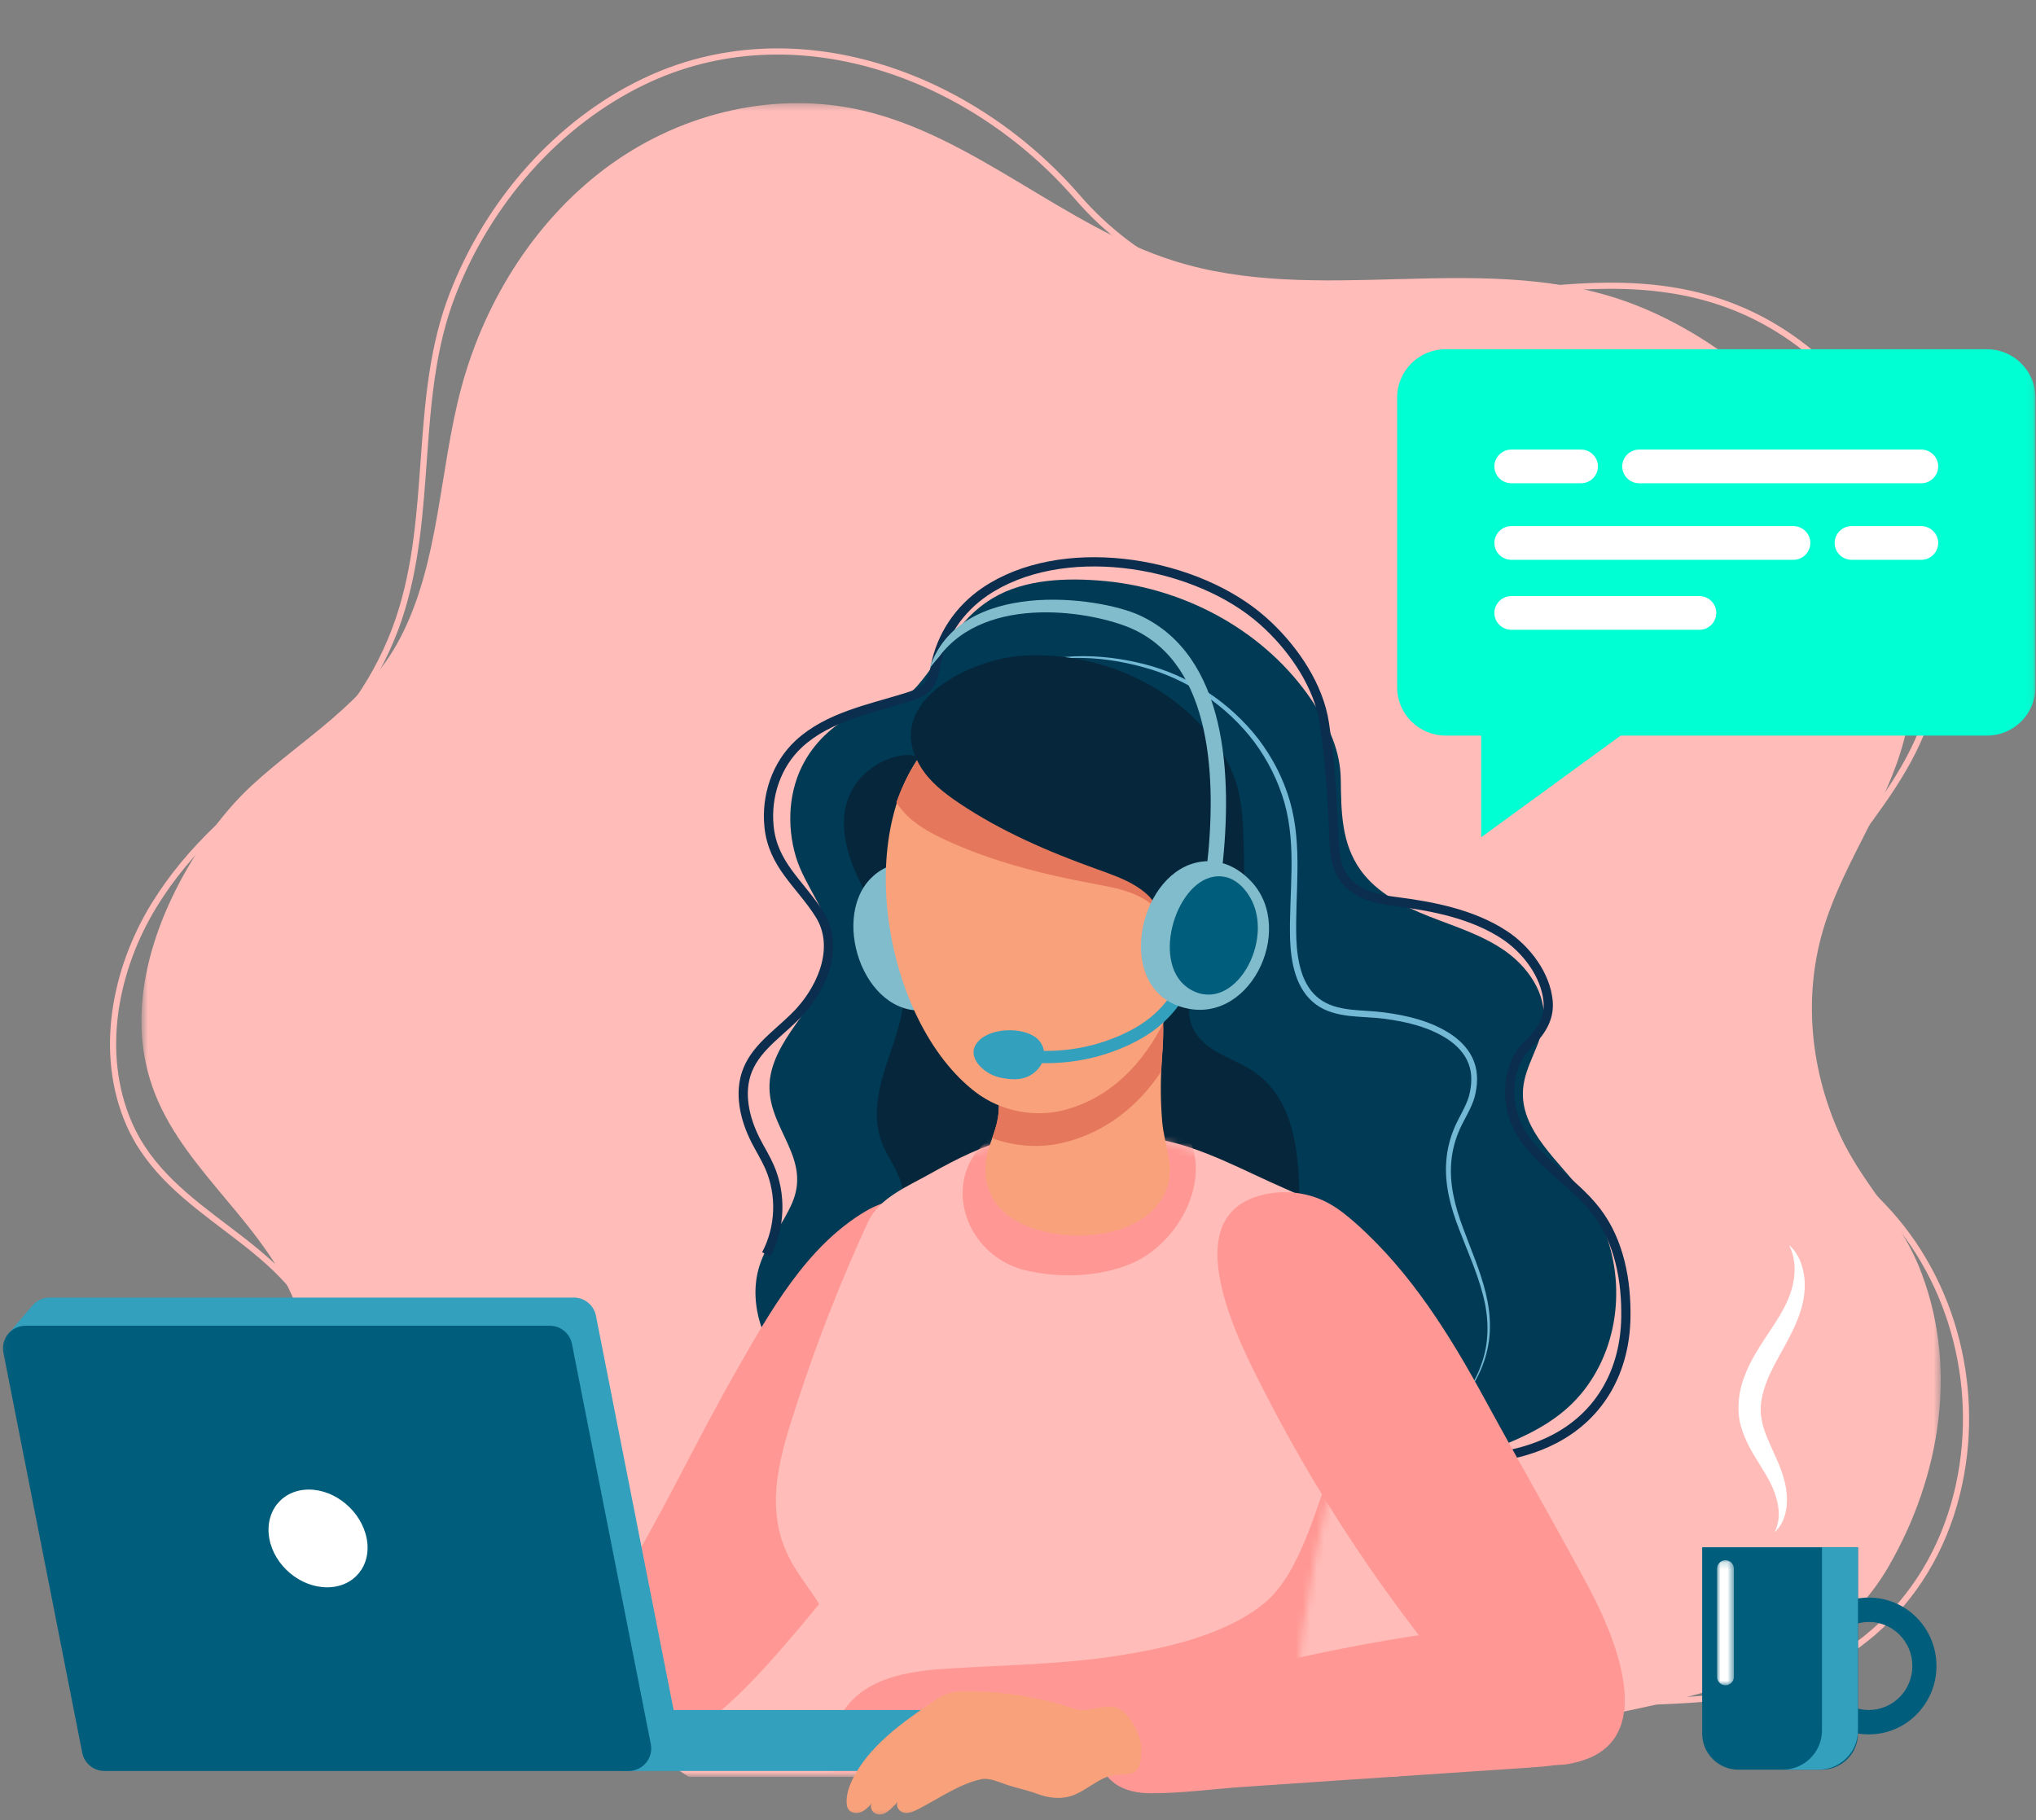
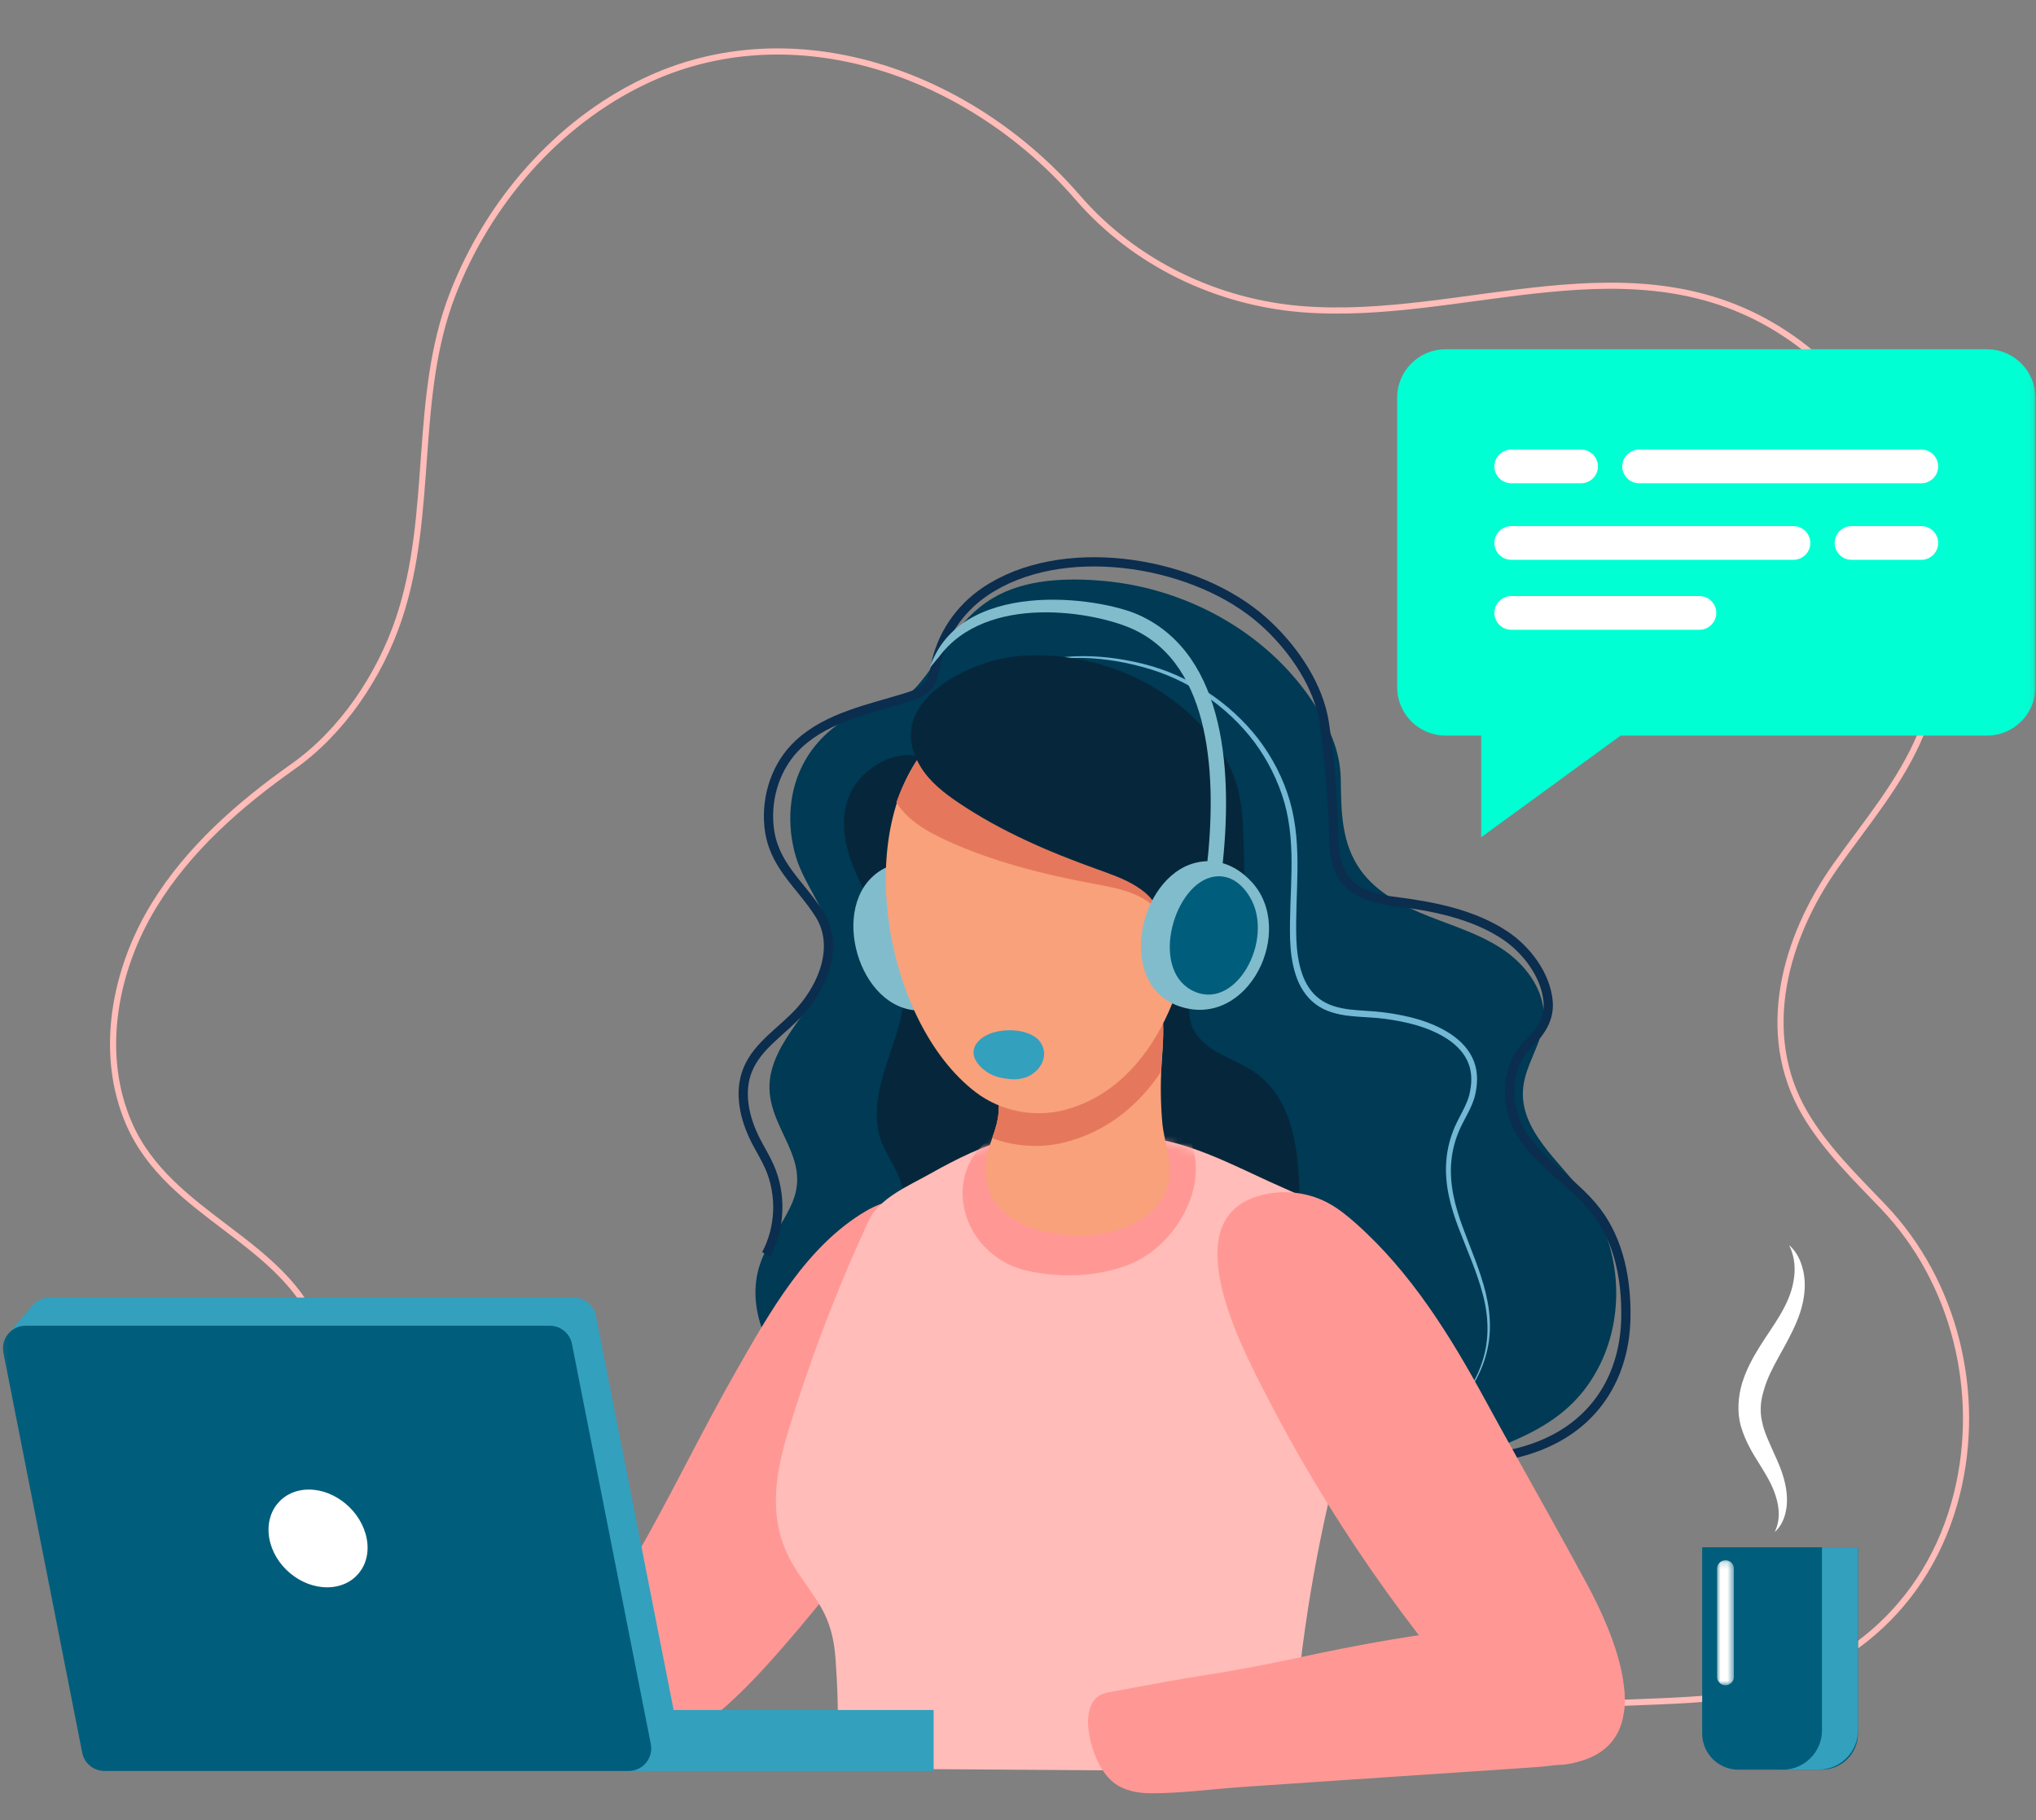
<svg xmlns="http://www.w3.org/2000/svg" xmlns:xlink="http://www.w3.org/1999/xlink" width="293" height="262" viewBox="0 0 293 262">
  <rect x="0" y="0" width="293" height="262" fill="#808080" stroke="none" />
  <defs>
    <path id="prefix__a" d="M0.58 0.319L259.512 0.319 259.512 241.211 0.58 241.211z" />
    <path id="prefix__c" d="M34.536 1.018c-4.241 1.067-8.21 3.044-12.002 5.177-3.29 1.848-7.328 3.441-8.925 6.884C9.737 21.42 6.3 30.123 3.452 38.863 1.068 46.175-1.55 53.84 2.207 61.25c1.218 2.401 2.986 4.458 4.379 6.751 1.55 2.557 2.13 4.957 2.332 7.904.465 6.727.308 8.895.288 15.63l65.367.446c.676-13.687 2.624-27.311 5.81-40.64.903-3.776 2.485-8.712 3.714-13.902 2.04-8.612 3.098-17.42-1.524-23.285-2.088-2.65-5.806-4.495-8.85-5.806-5.936-2.558-12.005-5.996-18.36-7.111-3.874-.68-8-1.21-12.083-1.21-2.976 0-5.929.282-8.744.991" />
    <path id="prefix__e" d="M34.536 1.018c-4.241 1.067-8.21 3.044-12.002 5.177-3.29 1.848-7.328 3.441-8.925 6.884C9.737 21.42 6.3 30.123 3.452 38.863 1.068 46.175-1.55 53.84 2.207 61.25c1.218 2.401 2.986 4.458 4.379 6.751 1.55 2.557 2.13 4.957 2.332 7.904.465 6.727.308 8.895.288 15.63l65.367.446c.676-13.687 2.624-27.311 5.81-40.64.903-3.776 2.485-8.712 3.714-13.902 2.04-8.612 3.098-17.42-1.524-23.285-2.088-2.65-5.806-4.495-8.85-5.806-5.936-2.558-12.005-5.996-18.36-7.111-3.874-.68-8-1.21-12.083-1.21-2.976 0-5.929.282-8.744.991" />
    <path id="prefix__g" d="M0.092 261.606L292.916 261.606 292.916 0.249 0.092 0.249z" />
    <path id="prefix__i" d="M-0.001 0.163L2.423 0.163 2.423 18.158 -0.001 18.158z" />
  </defs>
  <g fill="none" fill-rule="evenodd">
    <g>
      <g transform="translate(16 7) translate(3.778 7.526)">
        <mask id="prefix__b" fill="#fff">
          <use xlink:href="#prefix__a" />
        </mask>
-         <path fill="#FFBCB8" d="M22.205 171.854c2.884 6.51 2.961 13.668 3.07 20.656.143 9.147-1.651 18.86 4.556 26.592 3.672 4.573 9.212 7.275 14.814 9.05 11.251 3.564 23.038 5.237 33.032 11.97.551.371 1.107.734 1.666 1.089h101.944c4.487-1.958 9.014-3.83 13.781-5.195 19.27-5.517 45.62-5.591 56.896-25.011 7.592-13.074 10.223-29.233 4.316-43.478-2.807-6.773-8.168-11.947-11.221-18.597-4.218-9.186-5.355-19.662-2.537-29.422.117-.402.24-.802.366-1.2 2.945-9.125 8.872-16.97 11.323-26.26 5.06-19.176-6.123-39.453-20.821-51.78-6.109-5.121-12.934-9.384-20.366-11.815-20.502-6.703-43.281 1.055-63.845-5.428-15.775-4.975-28.727-17.903-44.8-21.641-12.352-2.874-25.7.193-36.194 7.702-10.493 7.51-18.107 19.261-21.578 32.203-3.216 11.993-3.115 25.165-8.819 36.058-4.88 9.32-13.924 14.35-21.267 21.111-2.286 2.105-4.396 4.568-6.289 7.248-6.839 9.686-12.116 22.863-8.454 35.027 3.65 12.126 15.325 19.604 20.427 31.12" mask="url(#prefix__b)" />
      </g>
      <path stroke="#FFBCB8" stroke-width=".886" d="M85.834 242.49c-8.943-3.19-18.744-2.275-28.244-2.409-9.497-.134-24.325-1.675-27.902-12.18-3.786-11.117 1.702-22.647 1.749-33.88.013-3.076-.314-6.187-1.379-9.075-4.978-13.515-21.656-16.788-27.499-30.255-4.364-10.06-2.11-22.075 3.627-31.426 4.985-8.123 12.289-14.509 20.017-19.969 7.035-4.971 12.416-13.004 15.175-21.168 5.153-15.25 1.989-31.922 7.765-46.793 5.173-13.32 15.08-24.603 27.451-30.565C98.184-5.634 123.7 3.623 139.09 21.42c8.257 9.547 20.12 15.087 32.198 16.072 23.458 1.913 47.893-10.786 69.626 3.55 11.076 7.305 18.905 20.257 21.344 33.925 1.374 7.699 1.215 16.264-1.768 23.532-2.936 7.152-8 12.987-12.35 19.166-7.23 10.268-11.187 23.993-4.425 35.558 2.956 5.057 7.228 9.193 11.278 13.43 10.368 10.85 14.207 26.823 10.637 41.289-4.051 16.42-16.897 27.2-33.628 29.263-12.38 1.526-26.087-.468-37.309 6.05" transform="translate(16 7)" />
    </g>
    <path fill="#BAF3FD" d="M172 153L191 153 191 148 172 148zM173 147L188 147 188 142 173 142zM172 142L184 142 184 137 172 137zM128 153L147 153 147 148 128 148zM128 147L143 147 143 142 128 142zM128 142L140 142 140 137 128 137zM12 239L31 239 31 234 12 234zM137 185L167 185 167 180 137 180zM137 203L167 203 167 198 137 198zM21 221L51 221 51 216 21 216z" />
    <path fill="#BAF3FD" d="M21 239L51 239 51 234 21 234z" />
    <g>
      <path fill="#003A55" d="M123.29 128.089c-8.678 3.073-19.144 2.76-27.04-2.31-7.762-4.984-14.833-8.583-24.383-8.409-8.533.157-15.59 4.773-23.855 5.756-6.555.78-13.214-2.081-17.965-6.668-4.638-4.479-7.717-11.307-5.7-17.433 1.055-3.207 3.363-5.854 4.68-8.963 3.036-7.171-4.96-11.498-2.972-19.046 1.692-6.42 8.73-10.998 8.624-17.638-.077-4.858-3.835-8.625-5.158-13.12-1.335-4.537-1.04-9.617 1.315-13.76 1.73-3.045 4.51-5.538 7.733-6.912 2.893-1.234 6.126-1.257 8.363-3.788 3.987-4.51 5.45-9.399 10.921-12.697C62.485.309 68.603.13 73.916.619c11.807 1.084 23.267 7.322 29.918 17.258 2.356 3.521 4.058 7.124 4.117 11.308.064 4.575.063 9.177 2.863 13.067 2.351 3.266 6.125 5.176 9.867 6.65 3.743 1.473 7.664 2.666 10.95 4.987 3.285 2.321 5.894 6.109 5.51 10.116-.32 3.354-2.64 6.268-2.948 9.622-.562 6.1 5.31 10.532 8.93 15.471 5.066 6.916 5.907 16.696 2.092 24.377-4.391 8.843-12.37 10.836-20.729 14.165-.394.157-.793.307-1.196.449" transform="translate(85 83)" />
      <path fill="#73B8D4" d="M60.195 14.037c2.87-1.678 6.206-2.447 9.519-2.58 3.326-.126 6.659.301 9.888 1.106 6.475 1.632 12.373 5.49 16.486 10.796 2.033 2.669 3.606 5.704 4.539 8.943.938 3.248 1.13 6.645 1.091 9.967-.033 3.33-.27 6.642-.16 9.92.069 1.626.27 3.25.764 4.767.486 1.512 1.33 2.907 2.578 3.817 1.231.935 2.813 1.33 4.411 1.522 1.604.19 3.278.2 4.95.423 3.307.446 6.67 1.233 9.552 3.133 1.415.946 2.69 2.265 3.31 3.931.64 1.667.512 3.485.083 5.145-.5 1.678-1.451 3.087-2.113 4.554-.663 1.47-1.088 3.051-1.232 4.66-.306 3.241.525 6.49 1.676 9.564 1.131 3.098 2.489 6.152 3.282 9.408.388 1.624.624 3.296.597 4.973-.02 1.676-.325 3.345-.87 4.921-1.088 3.157-3.14 5.956-5.793 7.942 2.606-2.048 4.573-4.878 5.573-8.015 1.048-3.141.908-6.549.043-9.709-.829-3.186-2.208-6.205-3.392-9.31-1.2-3.087-2.117-6.427-1.842-9.835.13-1.693.554-3.365 1.234-4.924.691-1.553 1.614-2.94 2.05-4.46.385-1.532.487-3.164-.083-4.615-.546-1.454-1.68-2.636-3.003-3.514-2.686-1.761-5.965-2.536-9.182-2.95-1.614-.21-3.262-.21-4.949-.4-1.665-.195-3.43-.603-4.867-1.684-1.44-1.062-2.377-2.659-2.891-4.289-.527-1.642-.724-3.342-.789-5.021-.096-3.354.157-6.666.203-9.964.052-3.29-.125-6.592-1.017-9.735-.9-3.135-2.387-6.096-4.33-8.726-3.94-5.226-9.676-9.09-16.026-10.789-3.17-.87-6.466-1.37-9.764-1.321-3.287.056-6.617.739-9.526 2.35" transform="translate(85 83)" />
      <path fill="#06273B" d="M101.967 87.561c.308 7.496-1.428 13.126-8.276 16.834-5.456 2.953-11.986 3.921-18.007 4.07-10.095.25-21.344-2.357-28.897-9.456-1.37-1.288-2.686-2.867-2.785-4.747-.09-1.708.849-3.318.931-5.026.14-2.882-2.098-5.27-3.099-7.975-1.322-3.574-.423-7.564.764-11.185 1.187-3.62 2.674-7.276 2.495-11.082-.231-4.937-3.195-9.249-5.568-13.583-2.373-4.335-4.242-9.61-2.214-14.116 1.337-2.97 4.524-5.254 7.78-5.615 3.44-.383 6.532 3.553 8.736 5.72 2.965 2.918 6.269 5.49 9.823 7.65 4.916 2.985 10.313 5.187 14.938 8.61 2.797 2.07 5.799 4.912 7.135 8.21 1.505 3.717-1.13 7.315 2.056 10.733 2.057 2.206 5.214 2.955 7.7 4.661 5.323 3.65 6.245 10.378 6.488 16.297" transform="translate(85 83)" />
      <path fill="#FF9894" d="M46.213 129.506c7.088-10.934 11.5-24.354 5.34-36.7-.624-1.25-1.375-2.616-2.7-3.057-2.852-.95-6.72.071-9.2 1.528-8.601 5.05-13.864 14.556-18.696 23.014-5.02 8.786-9.38 17.932-14.424 26.705-2.044 3.553-4.107 7.154-5.204 11.104-.96 3.46-1.064 7.423.245 10.808 5.663 14.638 21.235-3.292 25.975-8.709 6.763-7.73 13.079-16.073 18.664-24.693" transform="translate(85 83)" />
      <path fill="#FFBCB8" d="M110.354 117.273c2.037-8.636 3.094-17.472-1.524-23.355-2.085-2.656-5.8-4.507-8.84-5.821-5.931-2.566-11.994-6.016-18.342-7.134-6.693-1.18-14.137-1.906-20.808-.219-4.236 1.07-8.2 3.053-11.989 5.19-3.287 1.856-7.32 3.454-8.917 6.907-3.867 8.367-7.3 17.095-10.147 25.861-2.381 7.335-4.996 15.023-1.243 22.455 1.216 2.41 2.983 4.47 4.374 6.771 1.55 2.564 2.128 4.972 2.33 7.929.464 6.746.308 8.921.289 15.677l65.302.447c.674-13.728 2.62-27.394 5.804-40.764.902-3.787 2.483-8.738 3.71-13.944" transform="translate(85 83)" />
    </g>
    <g transform="translate(111 163)">
      <mask id="prefix__d" fill="#fff">
        <use xlink:href="#prefix__c" />
      </mask>
      <path fill="#FF9894" d="M58.98 12.391c2.554-4.281 3.133-9.63-.21-13.755-1.529-1.887-4.233-2.098-6.546-2.14-4.552-.086-9.114.397-13.547 1.43-4.224.986-8.532 2.655-10.362 6.907-1.36 3.16-.885 6.816.906 9.707 1.627 2.625 4.325 4.569 7.337 5.284 4.863 1.154 10.554.999 15.194-.943 2.906-1.217 5.514-3.612 7.229-6.49" mask="url(#prefix__d)" />
      <g>
        <mask id="prefix__f" fill="#fff">
          <use xlink:href="#prefix__e" />
        </mask>
-         <path fill="#FF9894" d="M87.94 76.914c-.035-6.603-.068-13.205-.1-19.807-.013-2.298 1.484-16.29-2.103-16.131-.386.018-.74.217-1.055.44-1.784 1.274-2.702 3.405-3.535 5.427-2.614 6.343-4.809 16.495-10.25 20.934-5.53 4.514-14.035 6.417-20.907 7.5-8.027 1.265-16.185 1.36-24.295 1.852-5.247.318-11.034 1.07-14.482 5.027-2.46 2.825-3.714 7.06-5.027 10.513-1.15 3.016-2.064 6.6.266 9.332.995 1.166 2.376 1.931 3.764 2.584 5.062 2.38 10.595 3.579 16.114 4.499 15.446 2.578 31.19 3.113 46.833 2.37 3.344-.159 6.97-.492 9.438-2.748 1.836-1.68 2.7-4.152 3.315-6.56 2.096-8.2 2.066-16.77 2.024-25.232" mask="url(#prefix__f)" />
      </g>
    </g>
    <path fill="#81BCCD" d="M125.29 126.444c-5.927 6.08-.55 20.933 8.901 18.784 10.157-2.31 8.629-18.089-.555-20.68-3.582-1.01-6.438-.06-8.346 1.896" />
    <path stroke="#0B2D4E" stroke-width="1.329" d="M206.197 209.636c5.94.754 12.198.235 17.504-2.533 6.755-3.524 10.135-9.986 10.275-17.42.101-5.385-.945-10.999-4.205-15.293-3.546-4.67-9.489-7.54-11.693-12.97-1.429-3.514-1.087-8.3 1.737-11.02 1.799-1.732 3.204-3.684 2.973-6.28-.339-3.818-3.14-7.488-6.272-9.55-4.59-3.024-10.3-4.131-15.67-4.811-3.637-.46-7.262-1.48-8.388-5.385-.606-2.107-.486-4.33-.6-6.495-.24-4.617-.581-9.235-1.273-13.81-.798-5.274-4.233-10.376-8.065-14.009-.55-.521-1.12-1.02-1.711-1.498-9.878-7.977-28.162-10.803-39.057-3.41-3.715 2.52-6.317 6.379-7.145 10.788-.553 2.948-1.355 3.582-4.243 4.476-5.247 1.623-11.202 2.776-15.37 6.612-3.26 3.001-4.759 7.546-4.325 11.907.554 5.567 4.459 8.23 7.254 12.642 2.854 4.503.61 10.17-2.704 13.888-2.553 2.862-6.176 4.952-7.617 8.503-1.328 3.265-.449 7.042 1.153 10.183.65 1.272 1.414 2.487 1.988 3.794 1.747 3.982 1.566 8.752-.476 12.59" />
    <path fill="#FF9894" d="M223.036 218.25c1.818 3.267 3.623 6.54 5.396 9.832 3.599 6.685 10.28 21.534-.417 25.203-5.388 1.85-8.471.04-12.034-3.872-13.476-14.807-24.969-31.405-34.075-49.214-3.389-6.628-12.388-23.901-1.457-27.848 3.451-1.246 7.43-.956 10.663.778 1.478.792 2.789 1.86 4.041 2.973 7.89 7.014 13.507 16.064 18.505 25.24 3.088 5.673 6.25 11.282 9.378 16.907" />
    <path fill="#F8A17A" d="M161.104 176.935c3.255-1.04 5.936-3.058 6.94-6.263.912-2.911-.525-6.184-.78-9.12-.247-2.813-.278-5.644-.093-8.462.172-2.605.422-5.318.02-7.915-.228-1.484-1.045-1.23-2.552-1.82-1.504-.59-3.194-.594-4.832-.591-3.35.008-12.084-.235-14.155 2.697-.95 1.346-1.025 3.04-1.07 4.64-.055 1.934-.399 4.44-.716 7.137-.142 1.201-.055 2.398-.24 3.592-.206 1.336-.715 2.616-1.16 3.896-1.685 4.84-.108 9.442 5.142 11.658 3.767 1.59 9.145 1.943 13.496.551" />
    <path fill="#E5785C" d="M167.174 145.175c-.228-1.484-1.046-1.23-2.552-1.82-1.505-.589-3.195-.596-4.83-.59-3.351.008-12.085-.235-14.157 2.696-.95 1.346-1.024 3.039-1.07 4.64-.054 1.934-.398 4.438-.717 7.137-.14 1.202-.054 2.4-.238 3.592-.158 1.017-.49 2.002-.837 2.979 3.248 1.202 6.917 1.47 10.306.639 6.102-1.499 10.726-5.285 14.022-10.21.017-.382.028-.765.054-1.148.17-2.605.42-5.319.019-7.915" />
    <path fill="#F8A17A" d="M172.038 126.107c-.026-4.46-.644-8.691-1.795-12.204-4.966-15.158-23.935-18.903-35.357-8.022-12.738 12.133-7.863 41.145 5.554 51.337 3.587 2.724 8.461 3.682 12.818 2.517 13.182-3.524 18.863-19.695 18.78-33.628" />
    <path fill="#F8A17A" d="M169.545 126.481c5.836-3.18 7.632 4.874 6.628 8.883-.414 1.655-1.07 3.27-2.101 4.632-1.388 1.834-5.36 4.877-7.647 2.87-1.038-.91-1.145-2.457-1.177-3.836-.085-3.694.342-10.392 4.297-12.549" />
-     <path fill="#33A0BE" d="M150.537 153.014c-1.43 0-2.87-.106-4.313-.317l.258-1.745c5.238.77 10.46.042 15.105-2.103 1.262-.583 2.33-1.195 3.269-1.873 1.705-1.231 3.17-2.84 4.233-4.652l1.527.891c-1.187 2.021-2.82 3.816-4.723 5.19-1.03.745-2.195 1.413-3.562 2.044-3.677 1.698-7.69 2.565-11.794 2.565" />
    <path fill="#33A0BE" d="M141.109 149.561c2.134-1.825 6.88-1.669 8.444.226 1.16 1.405.806 3.189-.471 4.376-1.51 1.405-3.379 1.323-5.263.9-2.358-.53-5.282-3.302-2.71-5.502" />
    <path fill="#E5785C" d="M172.068 114.527c-5.229-15.958-25.2-19.901-37.225-8.446-2.657 2.531-4.574 5.766-5.85 9.4.268.412.568.827.927 1.242 1.65 1.905 3.928 3.15 6.219 4.206 6.695 3.085 13.91 4.895 21.16 6.25.533.1 1.07.198 1.606.303 1.996.392 3.978.883 5.72 1.907 4.926 2.894 2.808 9.262 6.417 12.052.327.252.656.415.987.531 1.333-4.753 1.958-9.8 1.929-14.596-.028-4.696-.678-9.15-1.89-12.849" />
    <path fill="#06273B" d="M159.423 125.66c1.907.704 3.785 1.503 5.34 2.791 4.4 3.641 1.29 9.59 4.407 12.918 2.762 2.95 6.955-.948 8.053-3.671 2.024-5.019 1.905-10.603 1.756-16.009-.084-3.015-.174-6.073-1.06-8.956-.967-3.145-2.851-5.952-5.094-8.365-6.477-6.967-16.251-10.589-25.715-9.994-7.4.464-20.382 6.664-14.58 16.056 1.323 2.143 3.373 3.733 5.466 5.14 6.115 4.11 12.948 7.045 19.888 9.534.511.184 1.027.366 1.539.555" />
    <path fill="#81BCCD" d="M171.997 124.19c-8.238 2.106-11.421 17.575-2.232 20.655 9.875 3.31 16.826-10.948 10.344-17.933-2.527-2.724-5.461-3.4-8.112-2.722" />
    <path fill="#005E7C" d="M174.697 126.175c-5.686.911-9.19 12.954-3.329 16.269 6.297 3.561 12.206-7.163 8.502-13.34-1.445-2.409-3.343-3.222-5.173-2.929" />
    <path fill="#81BCCD" d="M175.845 125.272l-2.197-.253c1.49-12.839.855-29.243-10.633-34.482-5.44-2.482-21.019-5.234-27.875 3.99-.825.922-1.377 1.696-1.377 1.696 4.253-13.079 24.301-10.37 30.173-7.692 12.695 5.791 13.483 23.176 11.909 36.741" />
    <mask id="prefix__h" fill="#fff">
      <use xlink:href="#prefix__g" />
    </mask>
    <path fill="#33A0BE" d="M89.391 254.885L134.356 254.885 134.356 246.11 89.391 246.11z" mask="url(#prefix__h)" />
    <path fill="#33A0BE" d="M97.107 246.96L85.76 189.37c-.3-1.521-1.638-2.619-3.193-2.619H7.129c-1.093 0-2.029.54-2.615 1.338l-.01-.009-3.484 4.105 3.09-.676 11.174 56.703c.3 1.521 1.637 2.618 3.192 2.618h75.439c2.049 0 3.587-1.865 3.192-3.868" mask="url(#prefix__h)" />
    <path fill="#005E7C" d="M15.028 254.885h75.438c2.049 0 3.587-1.865 3.192-3.869l-11.347-57.591c-.3-1.522-1.638-2.62-3.193-2.62H3.68c-2.05 0-3.588 1.866-3.193 3.87l11.348 57.592c.3 1.521 1.638 2.618 3.193 2.618" mask="url(#prefix__h)" />
    <path fill="#FFF" d="M38.756 221.419c.696 3.885 4.42 7.034 8.316 7.034 3.897 0 6.447-3.15 5.695-7.034-.75-3.885-4.474-7.034-8.316-7.034-3.84 0-6.39 3.149-5.695 7.034M255.394 220.501c.832-1.713.683-3.514.159-5.148-.504-1.67-1.403-3.108-2.377-4.68-.984-1.55-1.99-3.24-2.605-5.275-.624-2.058-.446-4.364.128-6.316 1.24-3.98 3.777-6.913 5.525-9.913.876-1.519 1.594-3.06 1.877-4.767.319-1.69.209-3.49-.624-5.188 1.444 1.26 2.144 3.302 2.238 5.28.09 1.996-.415 4.023-1.184 5.804-1.517 3.614-3.792 6.549-4.677 9.72-.502 1.57-.626 3.092-.27 4.616.299 1.561 1.118 3.136 1.854 4.845.782 1.669 1.53 3.597 1.696 5.58.169 1.955-.28 4.162-1.74 5.442" mask="url(#prefix__h)" />
    <path fill="#005E7C" d="M262.166 254.701h-11.993c-2.878 0-5.213-2.326-5.213-5.196v-26.816h22.419v26.816c0 2.87-2.334 5.196-5.213 5.196" mask="url(#prefix__h)" />
-     <path fill="#005E7C" d="M268.945 246.11c-3.46 0-6.263-2.836-6.263-6.335 0-3.498 2.804-6.335 6.263-6.335 3.458 0 6.262 2.837 6.262 6.335 0 3.5-2.804 6.335-6.262 6.335m0-16.18c-5.376 0-9.735 4.408-9.735 9.845 0 5.438 4.359 9.847 9.735 9.847 5.375 0 9.733-4.409 9.733-9.847 0-5.437-4.358-9.845-9.733-9.845" mask="url(#prefix__h)" />
    <g mask="url(#prefix__h)">
      <g transform="translate(247.1 224.392)">
        <mask id="prefix__j" fill="#fff">
          <use xlink:href="#prefix__i" />
        </mask>
        <path fill="#FFF" d="M1.211 18.158C.545 18.158 0 17.615 0 16.95V1.37C0 .707.545.164 1.211.164c.668 0 1.212.543 1.212 1.208v15.58c0 .664-.544 1.207-1.212 1.207" mask="url(#prefix__j)" />
      </g>
    </g>
    <path fill="#33A0BE" d="M262.201 222.689v26.352c0 3.126-2.542 5.66-5.677 5.66h5.177c3.136 0 5.678-2.534 5.678-5.66V222.69H262.2z" mask="url(#prefix__h)" />
    <path fill="#00FFD3" d="M208.017 105.867h77.95c3.822 0 6.949-3.118 6.949-6.929V57.196c0-3.81-3.127-6.929-6.95-6.929h-77.95c-3.822 0-6.95 3.119-6.95 6.929v41.742c0 3.811 3.128 6.929 6.95 6.929" mask="url(#prefix__h)" />
    <path fill="#00FFD3" d="M213.156 120.502L213.156 94.952 233.229 105.867z" mask="url(#prefix__h)" />
    <path fill="#FFF" d="M258.092 80.571H217.49c-1.338 0-2.433-1.091-2.433-2.425 0-1.334 1.095-2.426 2.433-2.426h40.602c1.339 0 2.433 1.092 2.433 2.426s-1.094 2.425-2.433 2.425M276.493 80.571h-10.038c-1.338 0-2.432-1.091-2.432-2.425 0-1.334 1.094-2.426 2.432-2.426h10.038c1.338 0 2.432 1.092 2.432 2.426s-1.094 2.425-2.432 2.425M235.89 64.704h40.603c1.338 0 2.432 1.091 2.432 2.425 0 1.334-1.094 2.426-2.432 2.426h-40.604c-1.338 0-2.432-1.092-2.432-2.425v-.001c0-1.334 1.094-2.425 2.432-2.425M217.49 64.704h10.037c1.338 0 2.432 1.091 2.432 2.425 0 1.334-1.094 2.426-2.432 2.426h-10.038c-1.338 0-2.432-1.092-2.432-2.425v-.001c0-1.334 1.094-2.425 2.432-2.425M244.559 90.642h-27.07c-1.338 0-2.433-1.091-2.433-2.425 0-1.335 1.095-2.426 2.433-2.426h27.07c1.338 0 2.432 1.091 2.432 2.425 0 1.335-1.094 2.426-2.432 2.426" mask="url(#prefix__h)" />
    <path fill="#FF9894" d="M170.424 241.585c.92-.157 1.841-.307 2.764-.452 4.489-.702 8.958-1.535 13.403-2.499 8.802-1.908 17.656-3.546 26.617-4.392.95-.09 1.9-.17 2.851-.242 4.017-.303 8.227-.4 11.904 1.513 3.677 1.915 6.602 6.446 5.704 10.813-.63 3.068-2.985 5.378-5.6 6.541-2.615 1.164-5.495 1.368-8.318 1.557l-27.447 1.842c-4.53.3-9.058.613-13.587.926-4.326.301-8.717.91-13.054.905-1.835-.001-3.883-.345-5.424-1.565-2.144-1.696-3.433-5.308-3.64-8.13-.108-1.466.179-3.245 1.305-4.152.603-.486 1.37-.634 2.107-.77 3.477-.637 6.936-1.303 10.415-1.895" mask="url(#prefix__h)" />
-     <path fill="#F8A17A" d="M160.16 255.482c-2.213.456-3.941 2.392-6.143 3.042-1.571.463-3.253.215-4.763-.35-1.388-.519-2.8-.797-4.224-1.252-1.112-.354-2.612-1.101-3.805-.852-3.127.648-6.246 2.867-9.081 4.307-.637.323-1.335.657-2.038.525-.703-.133-1.29-.983-.89-1.574-.815.76-1.895 2.279-3.21 1.689-.539-.241-.863-.952-.565-1.46-.452.495-.927 1.006-1.551 1.252-.625.246-1.443.139-1.811-.421-.174-.264-.225-.587-.24-.902-.055-1.082.273-2.151.725-3.136 2.233-4.857 7.282-8.46 11.578-11.355.76-.512 1.535-1.03 2.411-1.298.785-.24 1.618-.265 2.439-.269 5.327-.024 10.658.835 15.707 2.53 1.093.368 2.295.055 3.384-.149.807-.15 1.649-.3 2.437-.07.881.256 1.565.953 2.1 1.695.988 1.365 1.743 3.173 1.624 4.887-.089 1.303-.188 2.708-1.725 2.981-.622.112-1.264.042-1.894.109-.157.016-.312.04-.465.071" mask="url(#prefix__h)" />
  </g>
</svg>